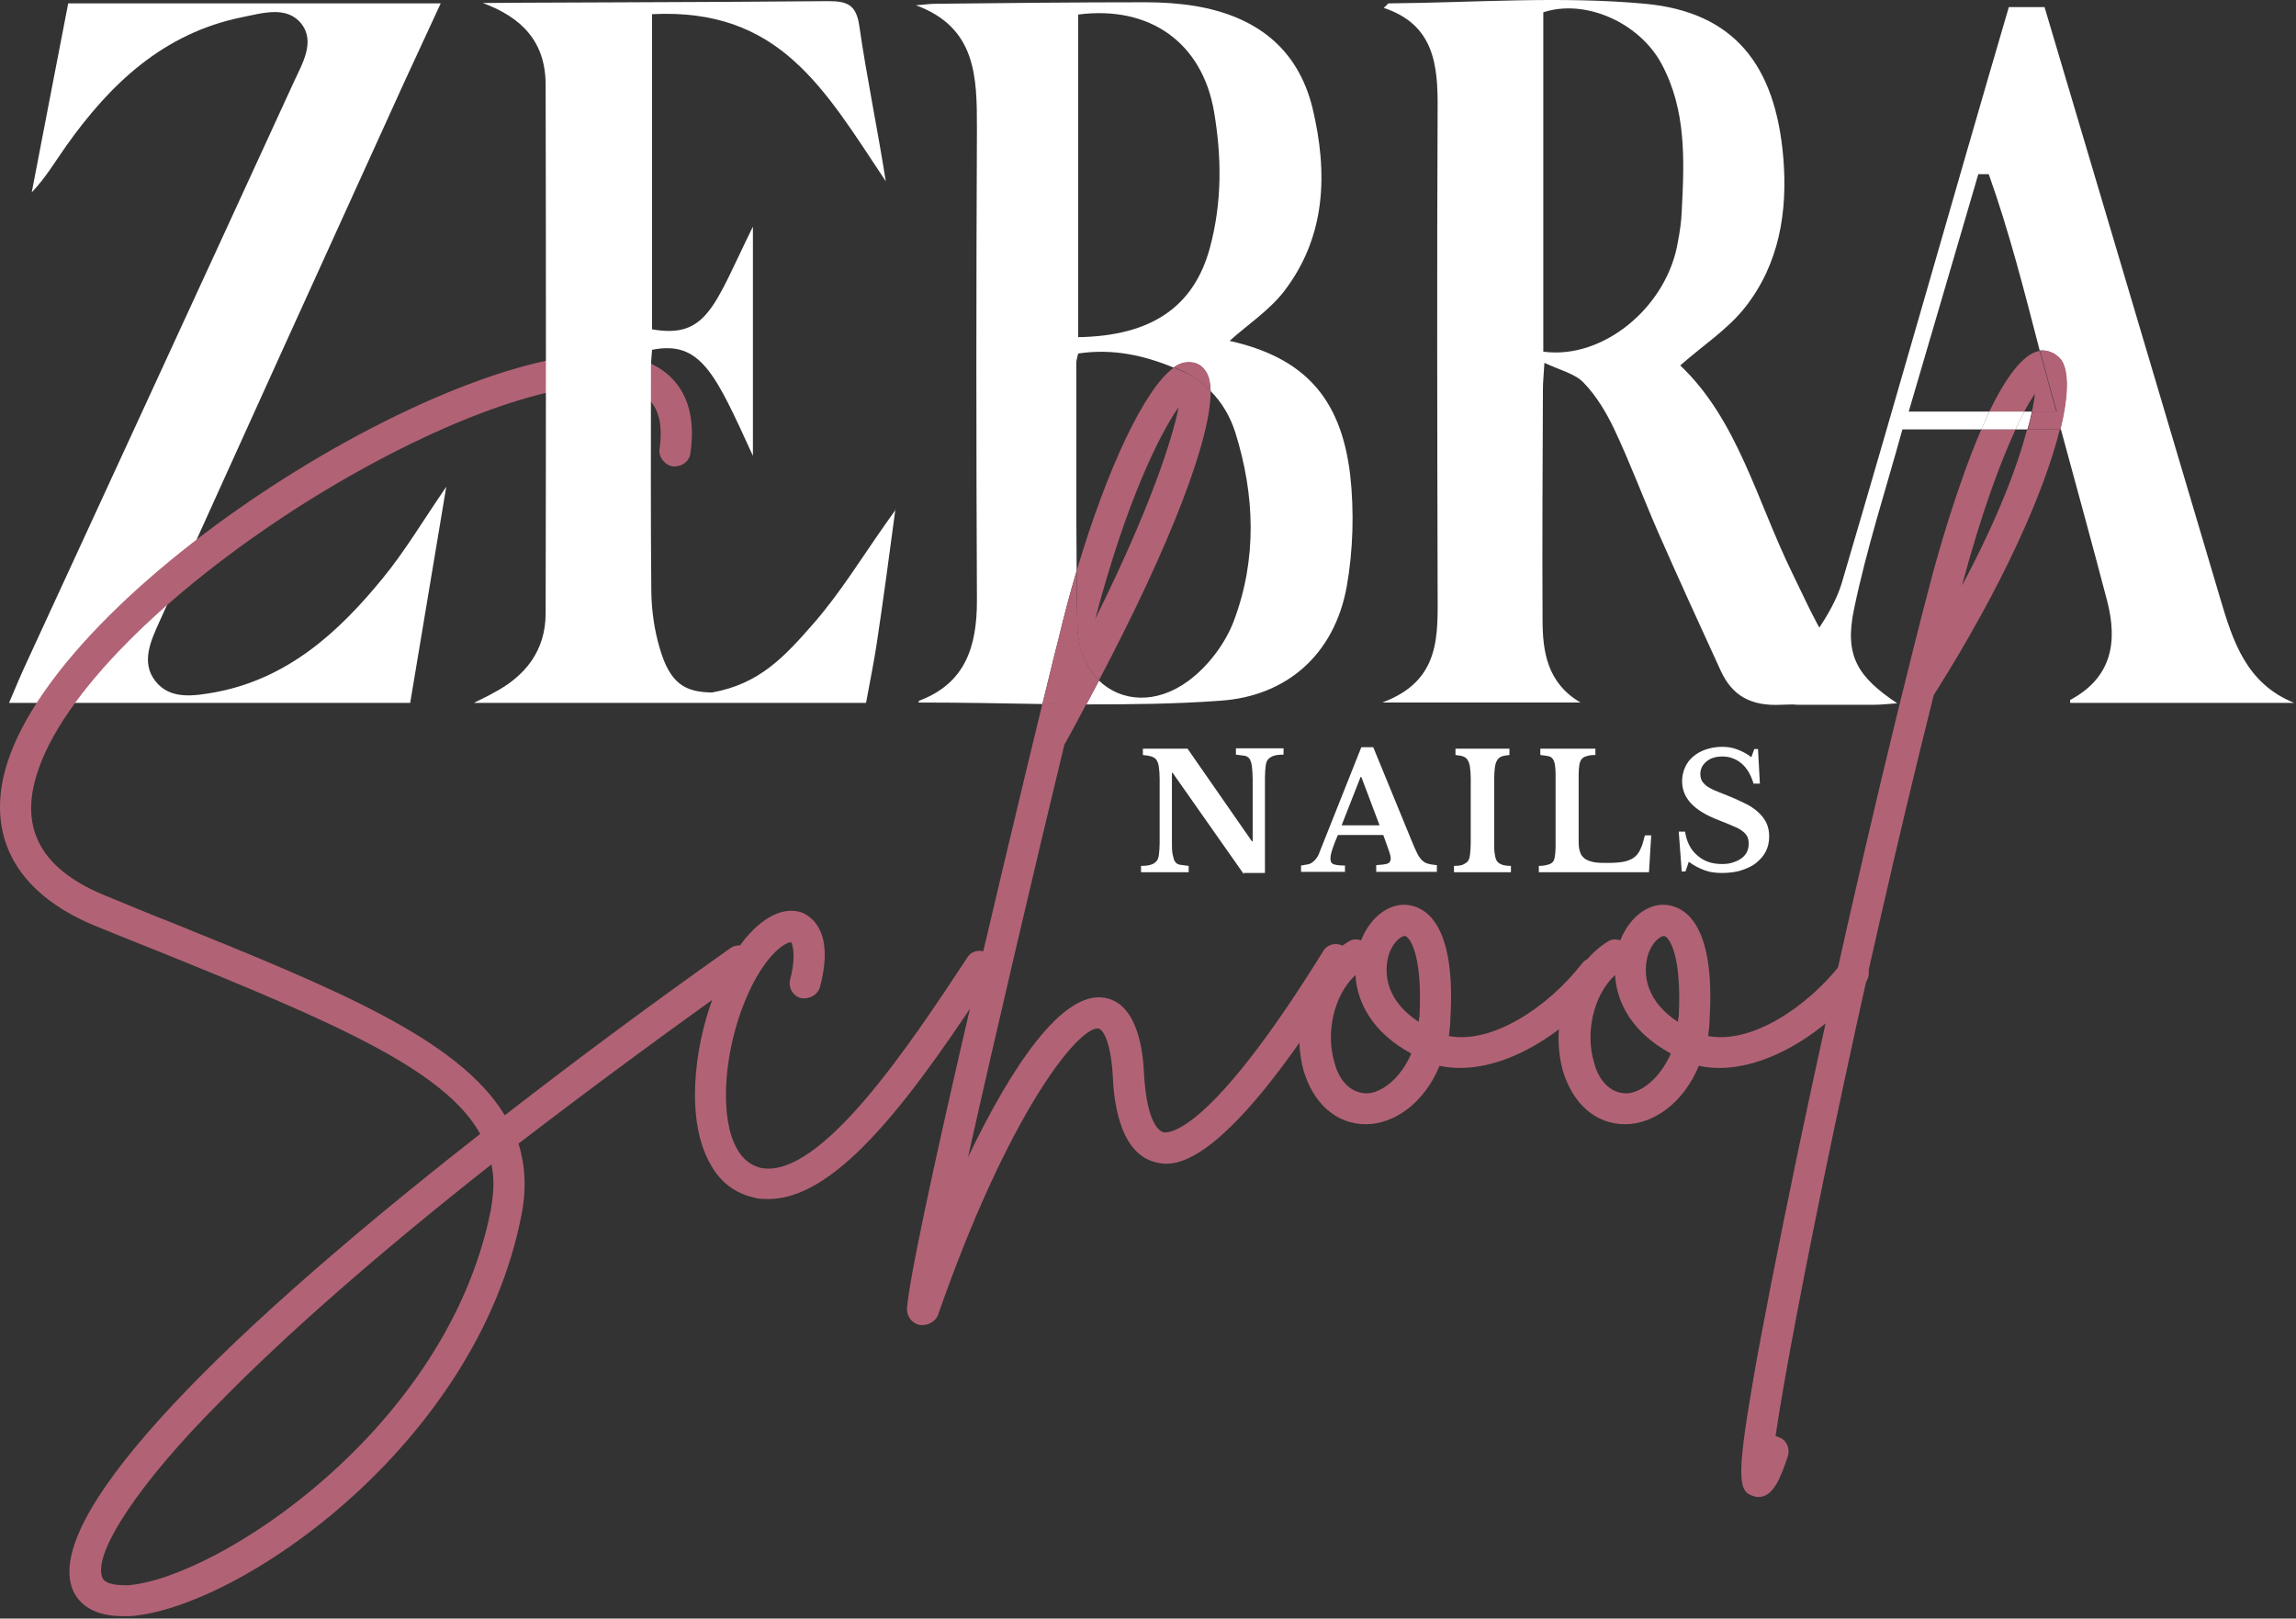
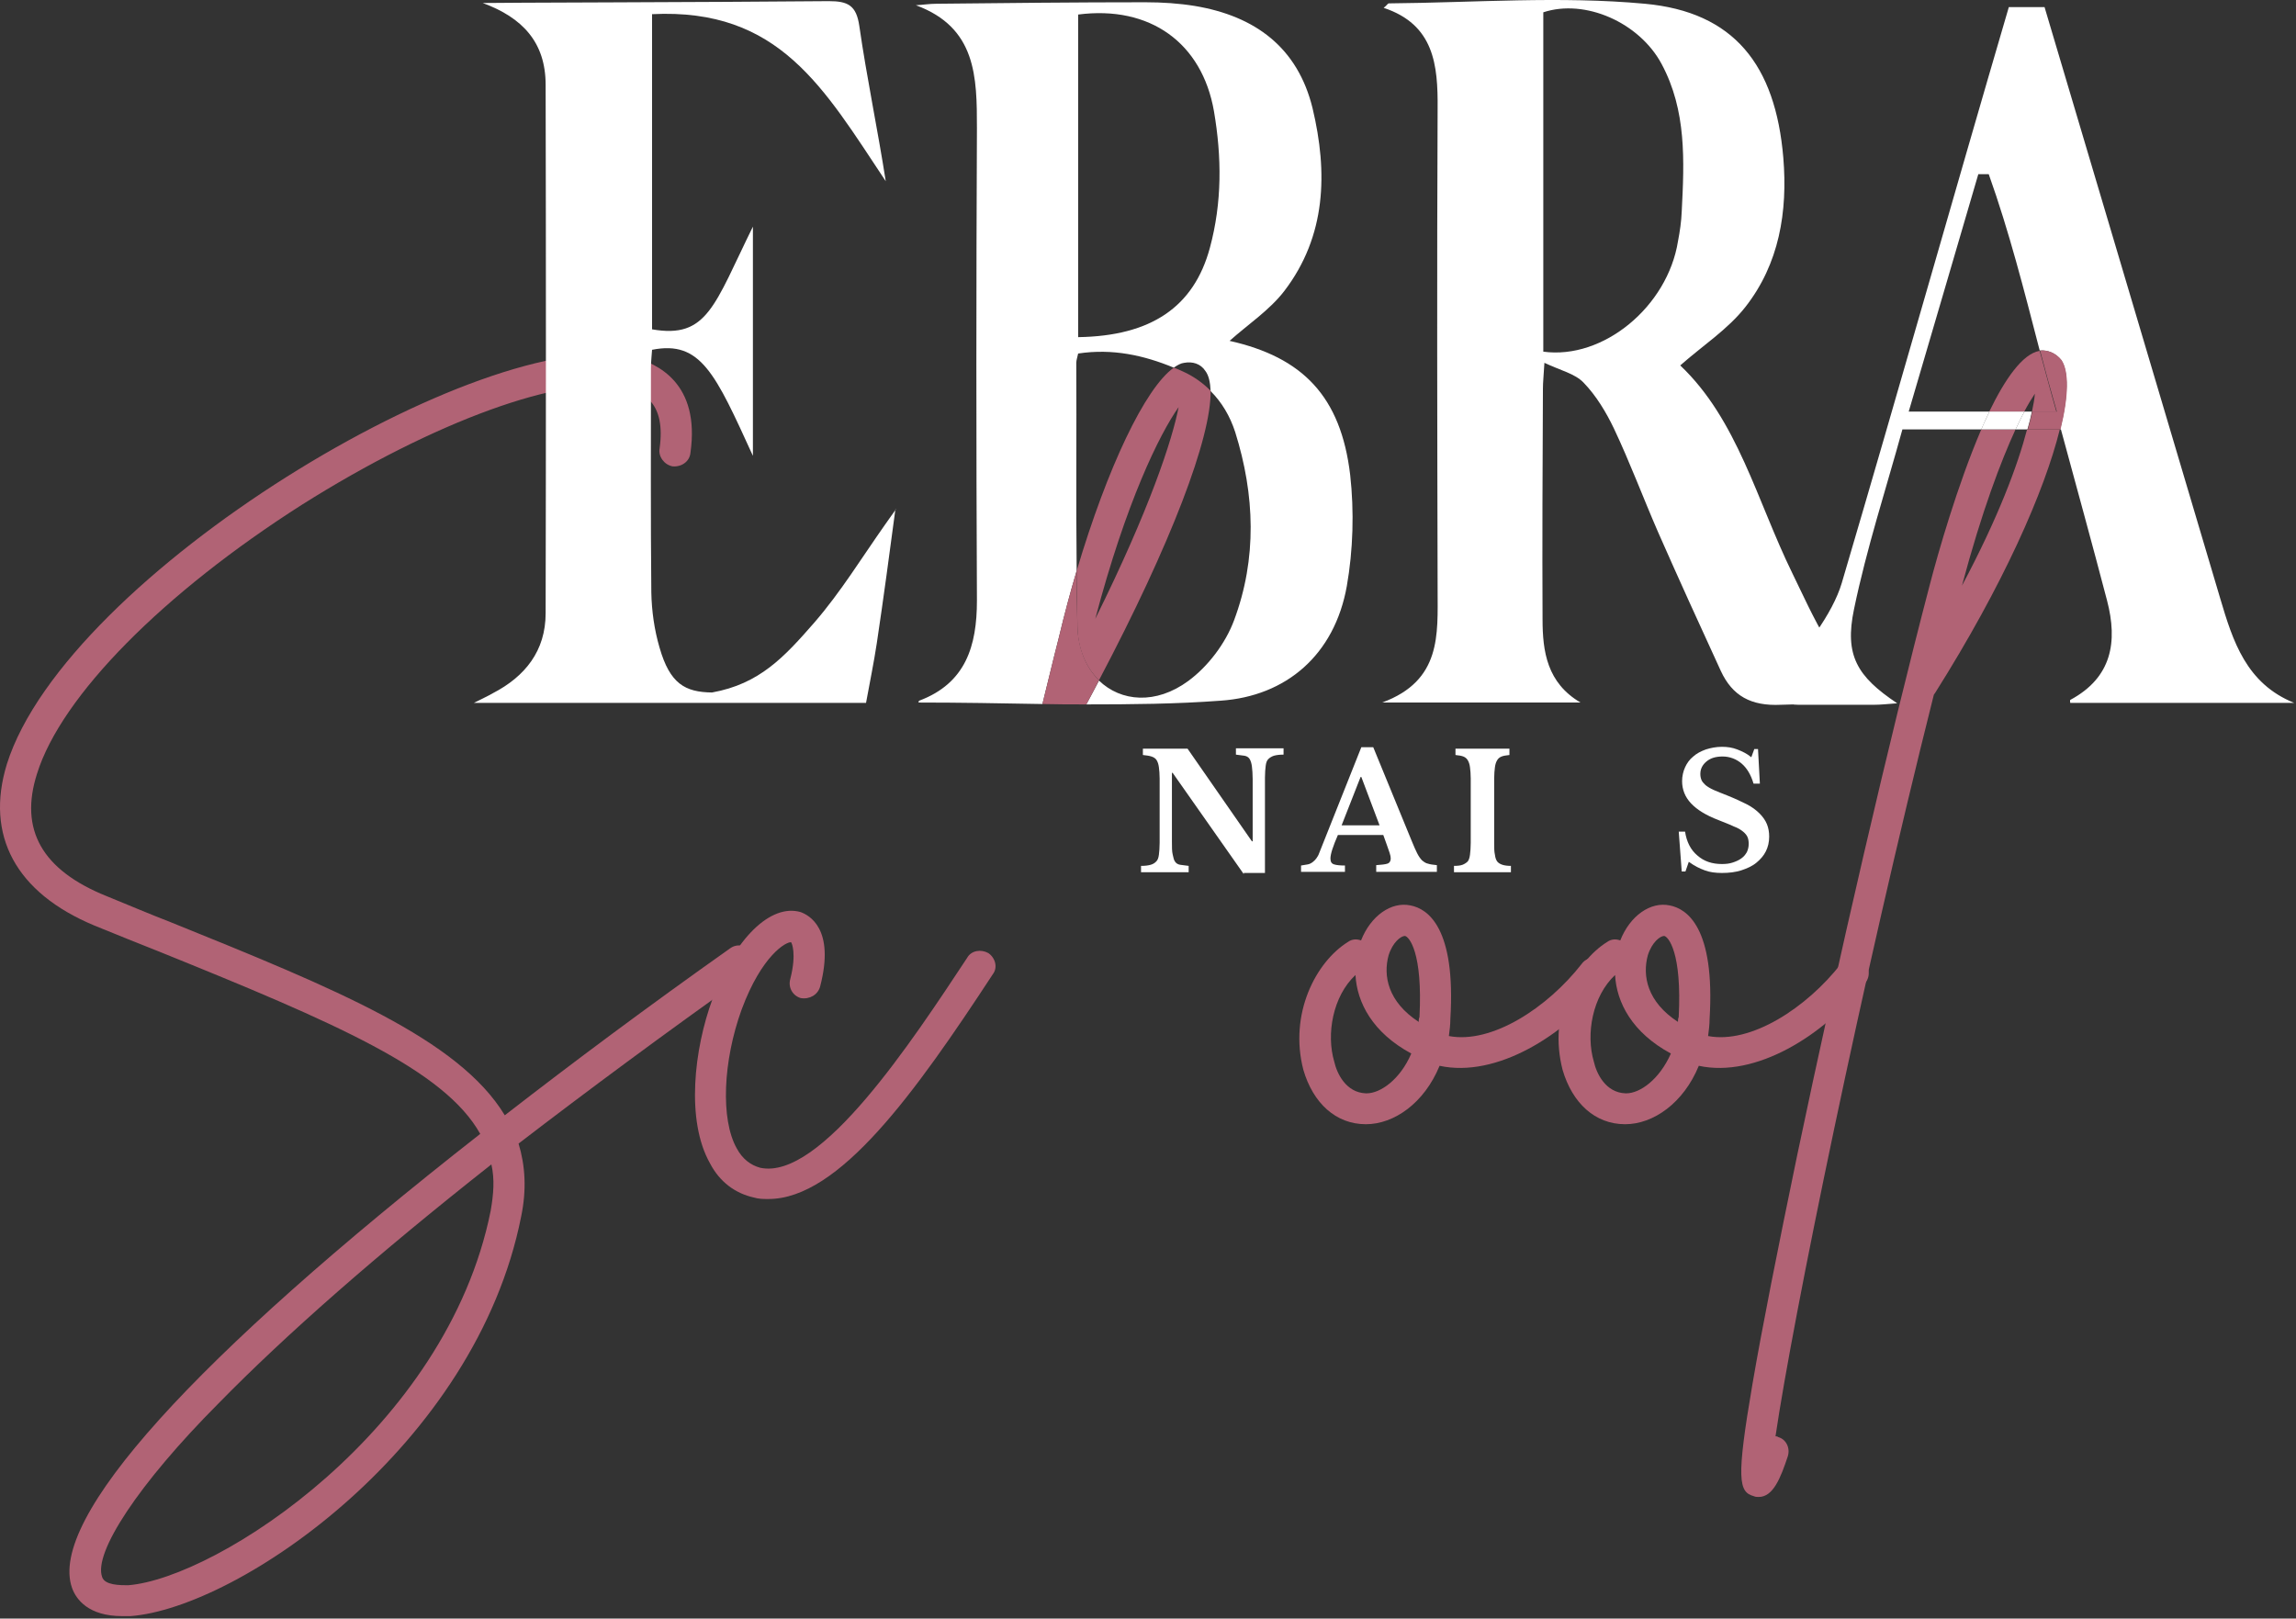
<svg xmlns="http://www.w3.org/2000/svg" width="617" height="435" viewBox="0 0 617 435" fill="none">
  <rect x="0" y="0" width="617" height="435" fill="#333333" stroke="none" />
  <path d="M505.828 188.908C493.728 181.308 486.928 164.808 481.628 154.008C472.128 134.608 466.928 112.808 451.528 98.208C457.528 92.908 464.328 88.508 469.028 82.508C478.128 70.908 480.428 56.908 479.228 42.408C477.128 17.408 465.928 3.208 442.028 1.008C419.328 -1.092 396.228 0.708 373.228 0.908C372.928 0.908 372.728 1.408 371.828 2.108C385.428 6.608 386.428 17.508 386.328 29.208C386.128 72.308 386.228 115.408 386.328 158.508C386.328 170.508 387.428 182.908 371.428 188.808H424.728C415.728 183.508 414.528 175.108 414.528 166.408C414.428 145.708 414.528 125.008 414.628 104.408C414.628 102.708 414.828 101.008 415.028 97.508C419.228 99.508 423.228 100.408 425.528 102.808C428.928 106.308 431.628 110.808 433.728 115.208C438.028 124.308 441.528 133.708 445.528 142.908C451.028 155.408 456.728 167.908 462.428 180.308C465.528 187.008 470.528 189.808 478.628 189.408C485.928 189.108 505.828 188.908 505.828 188.908ZM414.728 94.508V3.308C425.928 -0.392 440.528 6.008 446.528 17.208C453.228 29.708 452.628 43.208 451.928 56.808C451.828 59.508 451.428 62.208 450.928 64.808C448.128 82.408 430.828 96.708 414.728 94.508Z" fill="white" />
-   <path d="M2.428 188.908C4.128 184.908 5.528 181.508 7.028 178.308C31.028 126.208 55.028 74.208 78.928 22.108C81.228 17.108 84.828 11.208 80.928 6.308C77.028 1.508 70.628 3.508 65.128 4.608C43.928 8.908 29.628 22.508 17.728 39.308C14.828 43.408 12.328 47.708 8.528 51.708C11.728 34.908 15.028 18.108 18.328 0.908H118.428C115.028 8.308 111.828 15.208 108.628 22.108C86.628 70.408 64.728 118.708 42.828 167.108C40.528 172.208 37.828 178.008 41.728 183.008C45.728 188.208 52.328 187.008 58.028 186.008C77.428 182.308 91.028 169.908 102.928 155.308C108.828 148.108 113.628 140.008 119.928 130.808C116.528 151.108 113.428 169.808 110.228 188.908H2.428Z" fill="white" />
  <path d="M201.951 255.936C200.651 253.936 198.051 253.536 196.251 254.836C174.051 270.536 153.951 285.536 135.651 299.736C123.251 279.236 90.151 265.736 45.851 247.836C40.151 245.636 34.551 243.236 28.651 240.836C11.251 233.836 5.151 222.936 9.951 207.936C16.451 187.036 43.951 159.336 81.151 135.636C116.651 113.236 151.551 100.536 167.851 104.236C173.051 105.336 178.951 108.336 177.251 120.536C176.851 122.736 178.551 124.936 180.751 125.336C183.151 125.536 185.351 124.036 185.551 121.636C188.151 103.136 176.851 97.636 169.851 95.936C130.151 87.036 17.951 154.336 1.851 205.336C-4.049 224.536 4.251 239.936 25.351 248.736C31.251 251.136 37.151 253.536 42.751 255.736C90.251 274.936 119.451 287.536 129.051 304.736C52.051 365.036 12.851 408.236 19.351 426.736C20.451 429.836 23.751 434.336 32.851 434.336C33.551 434.336 34.351 434.336 35.051 434.336C64.251 432.136 127.851 388.536 140.051 326.936C141.551 319.736 141.151 313.236 139.351 307.336C157.851 293.136 178.351 277.936 201.051 261.836C203.051 260.236 203.551 257.636 201.951 255.936ZM131.851 325.436C120.051 384.236 58.351 424.136 34.451 426.036C32.251 426.036 28.151 426.036 27.451 423.836C25.051 417.336 37.251 398.736 58.651 377.236C76.751 358.736 101.351 337.136 132.051 312.936C132.951 316.936 132.651 320.836 131.851 325.436Z" fill="#B16375" />
  <path d="M265.59 256.136C263.59 255.036 260.99 255.436 259.89 257.436C245.09 279.836 220.49 317.336 204.29 313.836C201.69 313.136 199.49 311.436 197.99 308.636C193.59 300.836 194.29 285.136 199.29 271.336C204.69 256.736 211.29 253.036 212.59 253.236C212.79 253.436 214.09 256.336 212.39 263.036C211.69 265.436 213.09 267.636 215.19 268.236C217.59 268.636 219.79 267.336 220.39 265.136C224.49 249.436 217.29 245.936 215.19 245.136C207.09 242.736 197.29 252.336 191.49 268.436C186.49 281.936 184.29 301.136 190.79 312.636C193.39 317.636 197.59 320.736 202.59 321.836C203.89 322.236 205.19 322.236 206.49 322.236C225.49 322.236 245.89 293.736 266.79 261.836C268.19 260.036 267.49 257.436 265.59 256.136Z" fill="#B16375" />
  <path d="M289.328 153.408C289.128 134.808 289.328 116.208 289.228 97.508C289.228 96.808 289.528 96.008 289.728 95.008C299.028 93.608 307.428 95.508 315.428 98.808C316.428 98.108 317.328 97.608 318.228 97.508C320.428 97.108 322.628 97.708 323.928 99.708C324.828 100.908 325.228 102.708 325.328 105.108C328.328 108.108 330.528 111.808 331.928 116.108C337.228 133.008 337.828 150.108 331.628 166.708C329.328 172.908 324.628 179.108 319.328 183.008C310.628 189.408 301.228 188.608 295.328 182.908C294.228 185.008 293.128 187.108 291.928 189.308C304.028 189.308 316.028 189.208 328.028 188.308C345.628 187.108 358.628 176.008 361.928 157.508C363.628 147.808 363.928 137.408 362.828 127.608C360.328 106.508 350.028 96.008 330.428 91.608C335.328 87.208 341.128 83.408 345.128 78.208C356.428 63.408 356.828 46.308 352.728 29.108C348.728 12.708 337.228 4.308 321.128 1.608C316.828 0.908 312.328 0.608 307.828 0.608C289.128 0.608 270.328 0.808 251.628 1.008C249.828 1.008 247.928 1.308 246.128 1.408C262.428 7.408 262.528 20.708 262.528 34.508C262.328 76.808 262.328 119.108 262.528 161.408C262.528 173.608 259.528 183.608 247.028 188.308C246.828 188.408 246.828 188.908 246.828 188.808C257.928 188.808 269.028 189.008 280.128 189.208C282.728 178.508 284.428 171.708 284.528 171.408C286.028 165.108 287.628 159.108 289.328 153.408ZM289.728 3.908C309.028 1.408 323.028 11.508 326.228 29.908C328.328 42.208 328.428 54.408 325.128 66.608C320.828 82.508 309.328 90.308 289.728 90.608V3.908Z" fill="white" />
  <path d="M325.328 105.009C323.228 102.909 320.728 101.109 317.828 99.809C317.028 99.409 316.228 99.109 315.428 98.809C307.728 104.309 297.628 125.509 289.328 153.409C289.428 158.409 289.428 163.309 289.528 168.209C289.628 174.509 291.928 179.509 295.328 182.809C314.728 146.009 325.528 117.609 325.328 105.009ZM294.328 166.309C302.628 134.909 311.528 116.809 316.728 109.409C315.028 118.209 308.928 136.909 294.328 166.309Z" fill="#B16375" />
-   <path d="M361.228 254.408C359.228 253.108 356.628 253.708 355.528 255.708C324.628 305.608 313.728 304.508 312.628 304.308C310.428 303.608 308.028 299.308 307.428 288.608C307.228 283.808 306.128 269.408 296.528 268.108C285.428 266.608 272.128 286.008 260.128 311.008C267.528 277.908 278.228 232.308 286.028 200.108C288.128 196.408 290.028 192.808 291.928 189.208C288.028 189.208 284.028 189.108 280.128 189.108C269.828 231.508 244.828 336.108 243.728 351.708C243.728 353.908 245.028 355.608 247.228 356.108C247.428 356.108 247.628 356.108 247.928 356.108C249.628 356.108 251.428 355.008 252.028 353.508C271.028 299.008 289.528 276.408 294.928 276.408C295.128 276.408 295.128 276.408 295.128 276.408C296.028 276.408 298.428 279.008 299.028 289.008C299.228 294.208 300.328 309.708 310.328 312.308C314.728 313.408 327.528 316.708 362.428 260.008C363.828 258.108 363.128 255.508 361.228 254.408Z" fill="#B16375" />
-   <path d="M325.328 105.008C325.228 102.608 324.828 100.808 323.928 99.609C322.628 97.609 320.428 97.008 318.228 97.409C317.328 97.609 316.328 98.008 315.428 98.709C316.228 99.008 317.028 99.409 317.828 99.709C320.628 101.108 323.228 102.908 325.328 105.008Z" fill="#B16375" />
  <path d="M295.328 182.808C291.928 179.508 289.728 174.508 289.528 168.208C289.428 163.308 289.328 158.308 289.328 153.408C287.628 159.108 286.028 165.108 284.528 171.408C284.428 171.708 282.728 178.508 280.128 189.208C284.028 189.308 288.028 189.308 291.928 189.308C293.128 187.108 294.228 185.008 295.328 182.808Z" fill="#B16375" />
  <path d="M430.954 258.336C428.954 256.836 426.354 257.236 425.054 259.036C415.854 270.836 400.854 280.636 389.354 278.436C389.554 276.936 389.754 275.336 389.754 273.836C391.254 249.236 383.654 244.236 379.054 243.336C373.854 242.236 368.354 246.136 365.754 252.736C364.654 252.336 363.354 252.336 362.254 253.136C353.554 258.536 346.354 272.536 350.254 287.536C352.854 296.436 358.954 302.136 367.054 302.136C374.654 302.136 382.754 296.436 386.854 286.436C402.154 289.736 420.454 278.336 431.554 264.236C433.054 262.236 432.654 259.636 430.954 258.336ZM367.254 293.836C367.054 293.836 367.054 293.836 367.054 293.836C361.654 293.636 359.254 288.436 358.554 285.336C356.354 277.936 358.154 267.736 364.254 262.036C364.654 269.436 368.854 277.536 379.254 283.136C376.254 290.136 370.954 293.836 367.254 293.836ZM381.454 273.336C381.254 273.736 381.254 274.236 381.254 274.636C372.954 269.236 371.654 262.236 373.154 256.736C374.254 253.236 376.454 251.536 377.554 251.536C378.654 251.736 382.354 255.936 381.454 273.336Z" fill="#B16375" />
  <path d="M500.616 258.336C498.616 256.836 496.016 257.236 494.716 259.036C485.516 270.836 470.516 280.636 459.016 278.436C459.216 276.936 459.416 275.336 459.416 273.836C460.916 249.236 453.316 244.236 448.716 243.336C443.516 242.236 438.016 246.136 435.416 252.736C434.316 252.336 433.016 252.336 431.916 253.136C423.216 258.536 416.016 272.536 419.916 287.536C422.516 296.436 428.616 302.136 436.716 302.136C444.316 302.136 452.416 296.436 456.516 286.436C471.816 289.736 490.116 278.336 501.216 264.236C502.816 262.236 502.316 259.636 500.616 258.336ZM437.016 293.836C436.816 293.836 436.816 293.836 436.816 293.836C431.416 293.636 429.016 288.436 428.316 285.336C426.116 277.936 427.916 267.736 434.016 262.036C434.416 269.436 438.616 277.536 449.016 283.136C445.916 290.136 440.716 293.836 437.016 293.836ZM451.116 273.336C450.916 273.736 450.916 274.236 450.916 274.636C442.616 269.236 441.316 262.236 442.816 256.736C443.916 253.236 446.116 251.536 447.216 251.536C448.316 251.736 452.016 255.936 451.116 273.336Z" fill="#B16375" />
  <path d="M596.628 160.808C580.528 106.508 549.428 1.908 549.428 1.908H539.828C524.328 54.808 510.528 103.808 494.928 156.708C492.528 164.808 484.928 175.108 477.128 182.808C474.428 185.408 478.128 189.408 483.228 189.408C491.528 189.408 498.028 189.408 503.628 189.408C505.428 189.408 507.128 189.208 509.828 189.008C499.028 181.808 495.628 176.108 498.228 163.708C501.628 147.308 506.828 131.408 511.228 115.408H532.428C533.128 113.808 533.828 112.208 534.628 110.608H512.928C519.128 89.408 525.428 68.108 531.628 46.808C532.528 46.808 533.528 46.808 534.428 46.808C539.928 62.208 543.928 78.008 548.128 94.208C550.328 94.008 552.428 94.908 553.928 96.808C555.928 99.908 555.828 106.308 553.628 115.408H553.828C558.028 130.908 562.228 146.108 566.228 161.408C569.128 172.508 567.528 182.108 556.328 188.108C556.228 188.208 556.328 188.708 556.328 188.908H616.528C603.628 183.708 600.028 172.308 596.628 160.808Z" fill="white" />
  <path d="M541.628 115.408H544.828C545.328 113.708 545.728 112.108 546.028 110.608H544.028C543.228 112.008 542.528 113.608 541.628 115.408Z" fill="white" />
  <path d="M546.828 105.808C546.728 107.208 546.428 108.808 546.028 110.708H552.628C551.028 105.208 549.628 99.708 548.128 94.308H548.028C543.528 95.108 538.828 101.808 534.528 110.708H543.928C545.028 108.608 546.028 107.008 546.828 105.808Z" fill="#B16375" />
  <path d="M527.228 157.408C532.628 137.208 537.728 123.908 541.628 115.408H532.428C526.028 130.308 520.728 148.908 518.628 157.008C507.728 198.608 494.028 257.708 482.928 310.608C477.728 335.708 473.528 356.808 470.928 372.008C466.528 397.708 467.228 401.008 471.328 402.108C471.728 402.308 472.228 402.308 472.628 402.308C476.528 402.308 478.528 397.108 480.428 391.408C481.128 389.208 480.028 386.808 477.828 386.208C477.628 386.008 477.428 386.008 477.128 386.008C481.728 354.608 500.428 263.308 519.628 186.908C519.628 186.708 519.828 186.508 520.028 186.208C538.328 157.208 549.428 132.008 553.528 115.408H544.728C542.228 125.008 537.028 139.008 527.228 157.408Z" fill="#B16375" />
  <path d="M544.028 110.608H534.628C533.928 112.108 533.128 113.708 532.428 115.408H541.628C542.528 113.608 543.228 112.008 544.028 110.608Z" fill="white" />
  <path d="M554.028 96.808C552.528 94.908 550.328 94.008 548.228 94.208C549.628 99.608 551.128 105.108 552.728 110.608H546.128C545.828 112.008 545.428 113.608 544.928 115.408H553.728C555.928 106.408 556.028 99.908 554.028 96.808Z" fill="#B16375" />
  <path d="M240.628 136.808C239.028 148.808 237.428 160.808 235.628 172.808C234.828 178.108 233.728 183.408 232.728 188.908H127.328C129.928 187.608 131.228 187.008 132.428 186.308C141.128 181.808 146.628 174.908 146.628 164.808C146.728 117.508 146.728 70.108 146.628 22.808C146.628 11.308 140.328 4.708 129.728 0.808C131.528 0.708 191.228 0.608 222.728 0.308C227.828 0.308 230.128 1.408 230.928 7.008C232.928 20.908 235.828 34.608 238.028 48.708C221.328 23.608 209.428 2.108 175.228 3.808V88.508C190.128 91.108 191.928 82.008 202.328 60.908V122.508C192.228 100.408 188.328 91.408 175.228 94.008C175.128 95.608 174.928 97.208 174.928 98.908C174.928 119.008 174.828 139.108 175.028 159.208C175.128 164.208 175.828 169.208 177.228 174.008C180.028 183.808 184.128 186.008 191.328 186.108C204.128 183.808 210.728 176.608 218.928 167.208C225.928 159.108 231.628 149.808 237.828 141.008C238.828 139.608 239.728 138.308 240.728 136.908L240.628 136.808Z" fill="white" />
  <path d="M334.228 234.908L315.128 207.708H314.928V226.208C314.928 227.608 314.928 228.808 315.128 229.608C315.328 230.408 315.428 231.108 315.728 231.508C316.028 232.008 316.528 232.308 317.128 232.408C317.728 232.508 318.528 232.608 319.428 232.708V234.408H306.628V232.708C307.728 232.708 308.528 232.608 309.228 232.408C309.928 232.208 310.328 231.908 310.728 231.508C311.128 231.108 311.328 230.508 311.428 229.708C311.528 228.908 311.628 227.808 311.628 226.508V209.208C311.628 208.008 311.528 207.008 311.428 206.208C311.328 205.408 311.128 204.808 310.828 204.308C310.528 203.808 310.028 203.508 309.428 203.308C308.828 203.108 308.028 203.008 307.128 202.908V201.208H319.128L336.428 226.108H336.628V209.408C336.628 208.008 336.528 206.908 336.428 206.008C336.328 205.208 336.128 204.508 335.828 204.008C335.528 203.508 335.028 203.208 334.428 203.108C333.828 203.008 333.028 202.908 332.128 202.808V201.108H344.928V202.808C343.828 202.808 343.028 202.908 342.328 203.108C341.728 203.308 341.228 203.608 340.828 204.008C340.428 204.408 340.228 205.008 340.128 205.808C340.028 206.608 339.928 207.708 339.928 209.008V234.608H334.228V234.908Z" fill="white" />
  <path d="M371.728 224.409H359.528C358.228 227.409 357.528 229.509 357.528 230.709C357.528 231.609 357.828 232.109 358.528 232.309C359.128 232.509 360.128 232.609 361.428 232.609V234.309H349.628V232.609C350.328 232.509 350.928 232.409 351.428 232.309C351.928 232.209 352.328 232.009 352.728 231.709C353.128 231.409 353.428 231.109 353.728 230.709C354.028 230.309 354.328 229.809 354.528 229.209L365.828 200.809H369.028L379.328 225.909C379.928 227.409 380.428 228.509 380.828 229.309C381.228 230.109 381.728 230.809 382.128 231.209C382.628 231.609 383.128 232.009 383.728 232.109C384.328 232.309 385.128 232.409 386.128 232.509V234.309H369.828V232.509C371.228 232.409 372.228 232.309 372.828 232.109C373.428 231.909 373.728 231.409 373.728 230.709C373.728 230.309 373.628 229.809 373.428 229.209C373.228 228.609 372.928 227.809 372.628 226.909L371.728 224.409ZM360.528 221.809H370.728L365.828 208.809H365.628L360.528 221.809Z" fill="white" />
  <path d="M406.128 234.408H390.728V232.708C391.728 232.708 392.528 232.608 393.028 232.408C393.528 232.208 394.028 231.908 394.428 231.508C394.728 231.108 394.928 230.508 395.028 229.708C395.128 228.908 395.228 227.808 395.228 226.508V209.208C395.228 208.008 395.128 207.008 395.028 206.208C394.928 205.408 394.728 204.809 394.428 204.309C394.128 203.809 393.728 203.509 393.228 203.309C392.728 203.109 392.028 203.008 391.128 202.908V201.208H405.628V202.908C404.728 203.008 404.028 203.109 403.528 203.309C403.028 203.509 402.628 203.809 402.328 204.309C402.028 204.809 401.828 205.408 401.728 206.208C401.628 207.008 401.528 208.008 401.528 209.208V226.508C401.528 227.808 401.528 228.908 401.728 229.708C401.828 230.508 402.028 231.108 402.328 231.508C402.628 231.908 403.128 232.208 403.728 232.408C404.328 232.608 405.128 232.708 406.028 232.708V234.408H406.128Z" fill="white" />
-   <path d="M443.128 234.408H413.528V232.708C414.428 232.708 415.228 232.608 415.828 232.408C416.428 232.308 416.928 232.008 417.228 231.708C417.528 231.408 417.728 230.908 417.828 230.208C417.928 229.508 418.028 228.808 418.028 227.708V207.809C418.028 206.809 417.928 206.008 417.828 205.408C417.728 204.808 417.528 204.308 417.228 203.908C416.928 203.508 416.528 203.308 416.028 203.208C415.528 203.108 414.828 203.008 413.928 202.908V201.208H428.728V202.908C427.728 202.908 426.928 203.008 426.428 203.208C425.828 203.308 425.428 203.608 425.028 204.008C424.728 204.408 424.528 204.908 424.428 205.508C424.328 206.208 424.228 207.009 424.228 208.109V226.109C424.228 227.309 424.328 228.308 424.628 229.008C424.828 229.808 425.328 230.309 425.928 230.809C426.528 231.209 427.328 231.508 428.328 231.708C429.328 231.908 430.628 231.908 432.028 231.908C433.728 231.908 435.128 231.809 436.228 231.609C437.328 231.409 438.328 231.008 439.028 230.508C439.828 229.908 440.428 229.208 440.828 228.208C441.328 227.308 441.628 226.008 442.028 224.508H443.728L443.128 234.408Z" fill="white" />
  <path d="M451.128 223.508H452.828C453.228 226.208 454.328 228.408 456.128 229.908C457.928 231.508 460.128 232.208 462.728 232.208C463.828 232.208 464.728 232.109 465.628 231.809C466.528 231.509 467.228 231.208 467.928 230.708C468.628 230.208 469.028 229.708 469.428 229.008C469.728 228.408 469.928 227.609 469.928 226.809C469.928 226.109 469.828 225.508 469.628 225.008C469.428 224.508 469.028 224.008 468.428 223.508C467.828 223.008 467.028 222.509 465.928 222.109C464.928 221.609 463.528 221.108 461.828 220.408C458.428 219.108 456.028 217.608 454.428 215.908C452.828 214.208 452.028 212.208 452.028 209.908C452.028 208.608 452.328 207.308 452.828 206.208C453.328 205.108 454.028 204.109 455.028 203.309C455.928 202.509 457.028 201.908 458.428 201.408C459.728 201.008 461.128 200.708 462.728 200.708C464.228 200.708 465.528 200.908 466.828 201.408C468.128 201.908 469.428 202.508 470.628 203.508L471.428 201.309H472.428L472.928 210.609H471.228C470.528 208.209 469.428 206.408 468.028 205.208C466.628 204.008 464.828 203.309 462.928 203.309C461.128 203.309 459.728 203.709 458.628 204.609C457.528 205.509 456.928 206.608 456.928 208.008C456.928 208.608 457.028 209.109 457.228 209.609C457.428 210.109 457.828 210.508 458.328 211.008C458.828 211.408 459.628 211.909 460.528 212.309C461.428 212.709 462.728 213.209 464.228 213.809C466.228 214.609 467.928 215.409 469.328 216.109C470.728 216.809 471.928 217.709 472.828 218.609C473.728 219.509 474.428 220.508 474.828 221.508C475.228 222.508 475.428 223.609 475.428 224.809C475.428 226.309 475.128 227.609 474.528 228.809C473.928 230.009 473.028 231.008 471.928 231.908C470.828 232.808 469.428 233.408 467.928 233.908C466.328 234.408 464.628 234.609 462.728 234.609C461.028 234.609 459.428 234.408 458.128 233.908C456.728 233.408 455.328 232.709 453.828 231.609L452.928 234.208H451.928L451.128 223.508Z" fill="white" />
</svg>